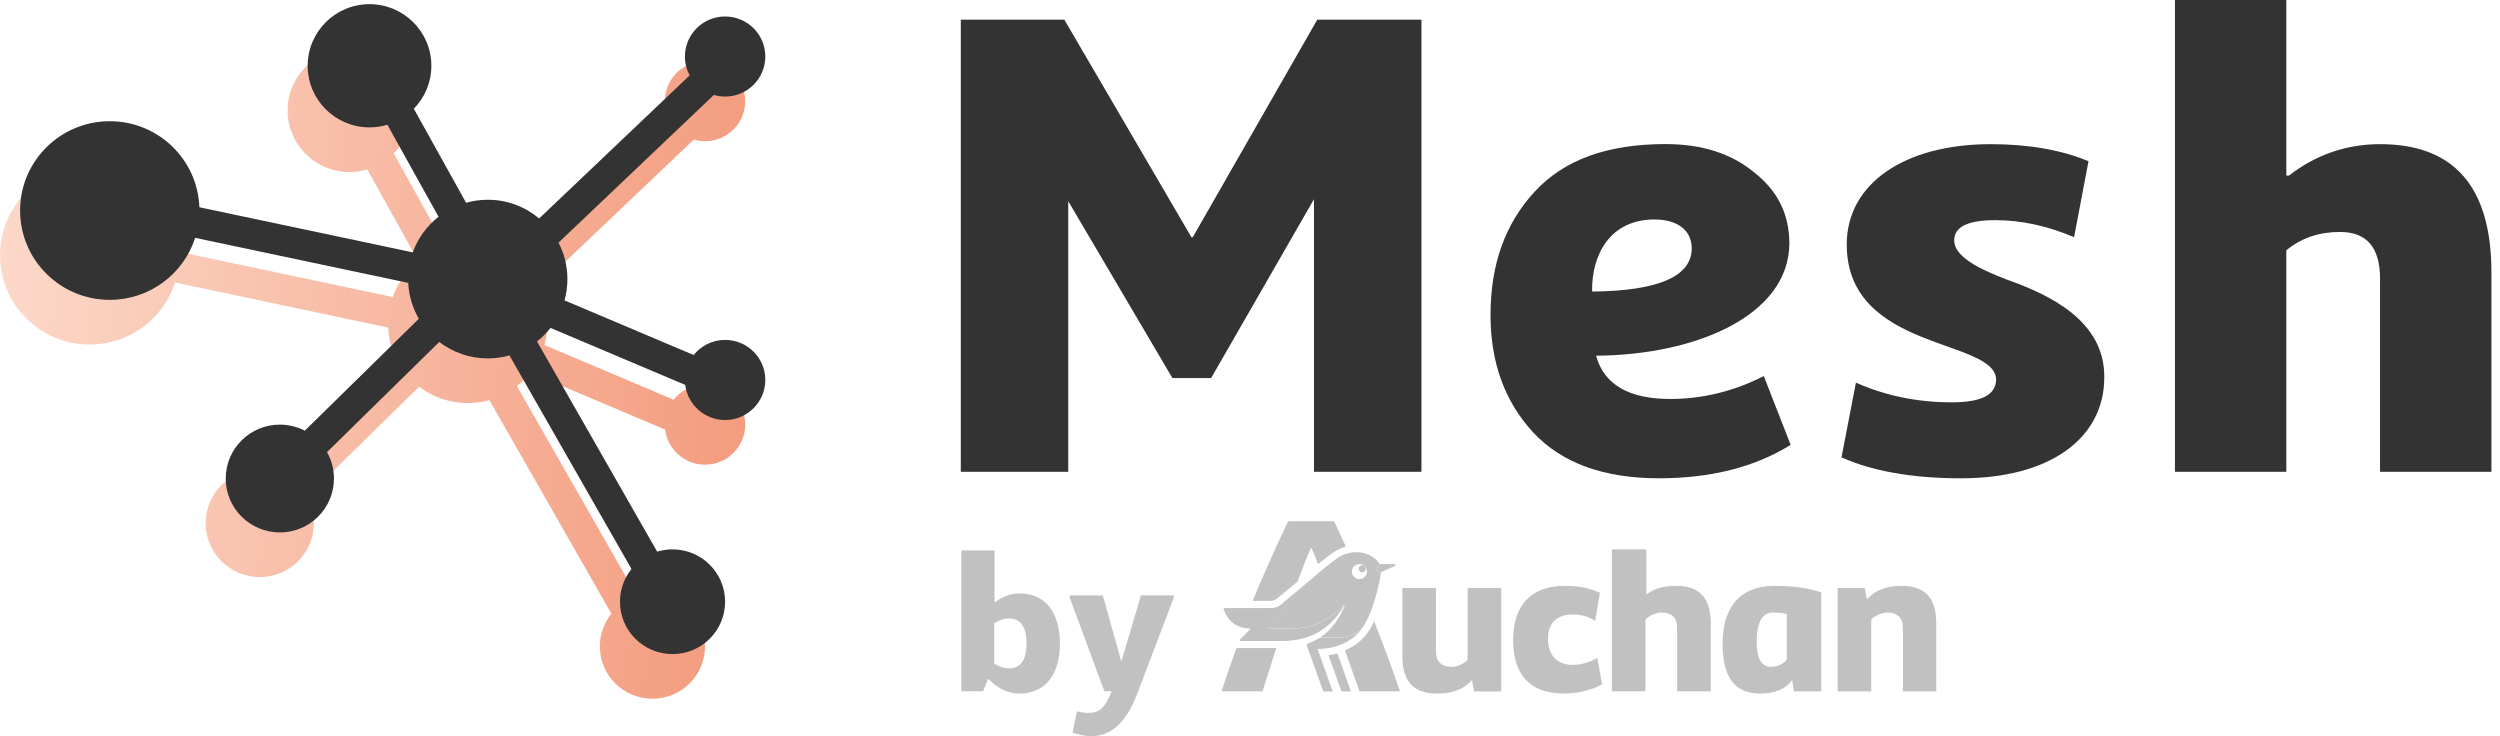
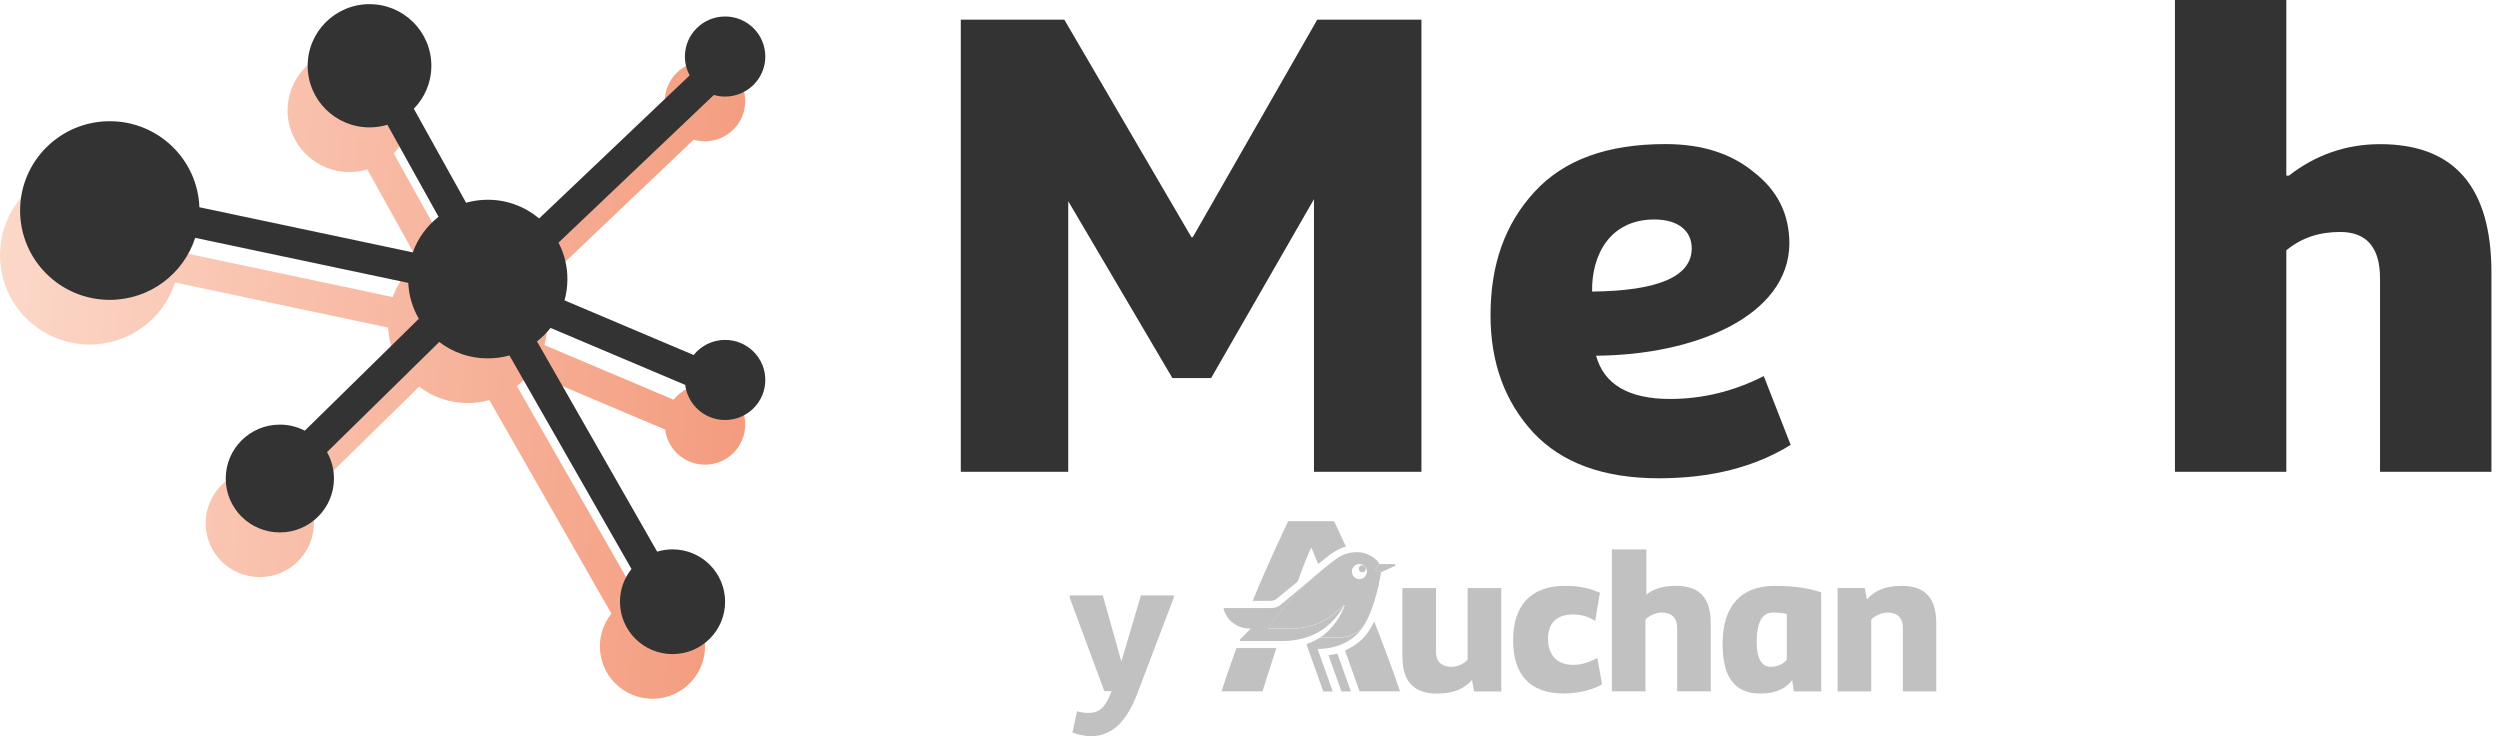
<svg xmlns="http://www.w3.org/2000/svg" width="163" height="48" viewBox="0 0 163 48" fill="none">
  <path d="M22.782 11.217C23.187 11.217 23.578 11.157 23.947 11.046L27.282 17.044C26.523 17.64 25.935 18.442 25.604 19.366L11.689 16.424C11.576 13.307 9.003 10.815 5.847 10.815C2.618 10.815 0 13.423 0 16.639C0 19.856 2.618 22.463 5.847 22.463C8.453 22.463 10.66 20.765 11.415 18.419L25.308 21.356C25.348 22.206 25.594 23.002 25.997 23.695L18.562 30.992C18.075 30.74 17.522 30.597 16.935 30.597C14.987 30.597 13.407 32.171 13.407 34.112C13.407 36.053 14.987 37.626 16.935 37.626C18.884 37.626 20.463 36.053 20.463 34.112C20.463 33.486 20.299 32.898 20.011 32.389L27.329 25.208C28.205 25.88 29.302 26.279 30.493 26.279C30.983 26.279 31.456 26.212 31.904 26.086L39.864 40.011C39.394 40.596 39.112 41.338 39.112 42.145C39.112 44.031 40.647 45.559 42.539 45.559C44.432 45.559 45.967 44.031 45.967 42.145C45.967 40.26 44.432 38.731 42.539 38.731C42.191 38.731 41.854 38.783 41.537 38.88L33.703 25.173C34.031 24.916 34.327 24.62 34.584 24.292L43.366 28.008C43.526 29.298 44.629 30.296 45.967 30.296C47.414 30.296 48.588 29.127 48.588 27.685C48.588 26.243 47.414 25.074 45.967 25.074C45.136 25.074 44.396 25.459 43.916 26.059L35.496 22.496C35.619 22.054 35.685 21.589 35.685 21.108C35.685 20.251 35.476 19.443 35.105 18.731L45.232 9.104C45.465 9.172 45.712 9.208 45.967 9.208C47.414 9.208 48.588 8.039 48.588 6.598C48.588 5.156 47.414 3.987 45.967 3.987C44.519 3.987 43.346 5.156 43.346 6.598C43.346 7.042 43.458 7.461 43.655 7.828L33.842 17.156C32.938 16.395 31.77 15.936 30.493 15.936C30.003 15.936 29.529 16.004 29.079 16.131L25.671 10.002C26.378 9.278 26.814 8.29 26.814 7.2C26.814 4.982 25.009 3.183 22.782 3.183C20.555 3.183 18.75 4.982 18.75 7.2C18.75 9.418 20.555 11.217 22.782 11.217Z" fill="url(#paint0_linear_2845_1365)" />
  <path d="M24.092 8.305C24.497 8.305 24.889 8.245 25.257 8.134L28.593 14.132C27.834 14.728 27.246 15.53 26.914 16.454L13 13.512C12.886 10.395 10.314 7.903 7.157 7.903C3.928 7.903 1.31 10.511 1.31 13.727C1.31 16.944 3.928 19.551 7.157 19.551C9.763 19.551 11.971 17.853 12.726 15.507L26.618 18.444C26.659 19.294 26.905 20.089 27.308 20.783L19.873 28.08C19.386 27.828 18.832 27.685 18.246 27.685C16.297 27.685 14.717 29.259 14.717 31.2C14.717 33.141 16.297 34.714 18.246 34.714C20.194 34.714 21.774 33.141 21.774 31.2C21.774 30.574 21.61 29.986 21.322 29.477L28.64 22.296C29.515 22.968 30.613 23.367 31.804 23.367C32.293 23.367 32.766 23.3 33.215 23.174L41.174 37.099C40.704 37.684 40.423 38.426 40.423 39.233C40.423 41.119 41.957 42.647 43.85 42.647C45.743 42.647 47.277 41.119 47.277 39.233C47.277 37.347 45.743 35.819 43.85 35.819C43.501 35.819 43.164 35.871 42.847 35.967L35.013 22.261C35.341 22.004 35.637 21.708 35.895 21.38L44.676 25.096C44.836 26.386 45.94 27.384 47.277 27.384C48.725 27.384 49.898 26.215 49.898 24.773C49.898 23.331 48.725 22.162 47.277 22.162C46.447 22.162 45.707 22.547 45.227 23.147L36.806 19.584C36.929 19.142 36.995 18.677 36.995 18.196C36.995 17.339 36.786 16.53 36.416 15.819L46.543 6.192C46.776 6.26 47.022 6.296 47.277 6.296C48.725 6.296 49.898 5.127 49.898 3.685C49.898 2.243 48.725 1.075 47.277 1.075C45.83 1.075 44.656 2.243 44.656 3.685C44.656 4.13 44.768 4.549 44.965 4.916L35.153 14.244C34.248 13.483 33.08 13.024 31.804 13.024C31.314 13.024 30.839 13.092 30.389 13.219L26.981 7.09C27.689 6.366 28.125 5.378 28.125 4.288C28.125 2.07 26.319 0.271 24.092 0.271C21.865 0.271 20.06 2.07 20.06 4.288C20.06 6.506 21.865 8.305 24.092 8.305Z" fill="#333333" />
  <path d="M69.651 30.761H62.644V1.283H69.394L77.681 15.466H77.768L85.885 1.283H92.678V30.761H85.671V12.987L78.964 24.651H76.442L69.649 13.117V30.761H69.651Z" fill="#333333" />
  <path d="M114.999 24.521L116.751 29.006C114.403 30.46 111.539 31.184 108.163 31.184C104.575 31.184 101.839 30.202 99.959 28.192C98.121 26.186 97.182 23.664 97.182 20.545C97.182 17.256 98.121 14.606 100.046 12.512C101.969 10.419 104.789 9.394 108.591 9.394C110.94 9.394 112.862 9.993 114.359 11.23C115.897 12.426 116.667 13.963 116.667 15.886C116.624 20.586 110.557 23.148 104.065 23.192C104.578 25.071 106.202 26.012 108.892 26.012C111.029 26.012 113.079 25.5 115.002 24.518L114.999 24.521ZM107.864 14.31C105.003 14.31 103.764 16.575 103.805 19.01C108.119 18.967 110.3 18.029 110.3 16.19C110.3 15.037 109.402 14.31 107.864 14.31Z" fill="#333333" />
-   <path d="M127.883 31.186C124.678 31.186 122.072 30.717 120.065 29.82L121.006 24.949C122.929 25.803 125.022 26.232 127.243 26.232C129.166 26.232 130.104 25.763 130.148 24.778C130.148 22.045 120.407 22.942 120.407 15.935C120.407 12.005 124.125 9.399 129.806 9.399C132.285 9.399 134.422 9.784 136.171 10.511L135.23 15.466C133.521 14.739 131.813 14.354 130.104 14.354C128.309 14.354 127.414 14.782 127.414 15.677C127.414 16.702 128.952 17.513 130.875 18.24C133.651 19.222 137.239 20.93 137.199 24.605C137.199 28.578 133.651 31.184 127.886 31.184L127.883 31.186Z" fill="#333333" />
  <path d="M149.068 30.761H141.806V0H149.068V11.45H149.239C150.991 10.083 152.998 9.399 155.178 9.399C160.005 9.399 162.441 12.176 162.441 17.774V30.761H155.178V18.159C155.178 16.152 154.324 15.124 152.572 15.124C151.205 15.124 150.053 15.509 149.068 16.32V30.761Z" fill="#333333" />
-   <path d="M66.468 45.22C65.741 45.22 65.066 44.9 64.453 44.277H64.415L64.095 45.069H62.679V35.886H64.846V39.252H64.898C65.37 38.883 65.904 38.69 66.479 38.69C68.125 38.69 69.106 39.902 69.106 41.955C69.106 44.008 68.138 45.22 66.468 45.22ZM65.793 43.574C66.544 43.574 66.929 43.04 66.929 41.955C66.929 40.87 66.546 40.323 65.793 40.323C65.462 40.323 65.142 40.426 64.824 40.629V43.257C65.144 43.474 65.462 43.577 65.793 43.577V43.574Z" fill="#C1C1C1" />
  <path d="M69.925 47.77L70.218 46.378C70.46 46.443 70.715 46.481 70.983 46.481C71.634 46.481 72.016 46.175 72.385 45.296L72.475 45.066H72.003L69.746 38.969V38.818H71.902L73.101 43.089H73.125L74.389 38.818H76.531V38.969L74.197 45.104C73.483 47.054 72.502 47.997 71.135 47.997C70.766 47.997 70.357 47.921 69.923 47.767L69.925 47.77Z" fill="#C1C1C1" />
  <path fill-rule="evenodd" clip-rule="evenodd" d="M90.929 36.778H89.944L89.706 37.074C89.662 37.117 89.679 37.158 89.719 37.172L90.042 37.312L90.956 36.892C91.013 36.865 90.999 36.781 90.929 36.781M87.276 41.57H86.069C85.76 41.752 85.662 41.809 85.226 41.977C85.196 41.988 85.182 42.018 85.199 42.061L86.278 45.082H86.896L85.906 42.316C86.549 42.316 88.09 42.145 88.922 40.8C88.672 41.191 88.068 41.573 87.279 41.573M86.62 42.725L87.463 45.085H88.081L87.197 42.611C87.029 42.652 86.831 42.696 86.622 42.723M87.455 39.78C87.52 39.68 87.585 39.58 87.645 39.474C87.618 39.46 87.593 39.463 87.563 39.49C86.313 40.811 85.106 40.979 84.179 40.979H82.761C82.717 40.979 82.682 40.925 82.712 40.884C83.81 39.365 85.028 38.18 85.923 37.407L83.544 39.395C83.363 39.55 83.138 39.648 82.828 39.648H79.837C79.753 39.648 79.78 39.718 79.794 39.759C80.005 40.404 80.567 40.982 81.548 40.982L80.846 41.698C80.819 41.725 80.819 41.795 80.889 41.795H83.558C85.486 41.795 86.674 40.957 87.452 39.78" fill="#C1C1C1" />
  <path fill-rule="evenodd" clip-rule="evenodd" d="M88.287 37.614C88.095 37.421 88.095 37.112 88.287 36.919C88.48 36.727 88.789 36.727 88.982 36.919C89.174 37.112 89.174 37.421 88.982 37.614C88.789 37.806 88.48 37.806 88.287 37.614ZM88.919 40.795C89.752 39.45 90.042 37.31 90.042 37.31L89.719 37.169C89.676 37.155 89.662 37.112 89.706 37.071L89.944 36.776C89.79 36.48 89.256 36.003 88.469 36.003C88.003 36.003 87.593 36.127 87.227 36.366C87.227 36.366 86.693 36.73 85.917 37.399C85.022 38.172 83.805 39.36 82.706 40.876C82.677 40.919 82.712 40.971 82.755 40.971H84.174C85.101 40.971 86.308 40.803 87.558 39.482C87.585 39.455 87.609 39.452 87.639 39.466C87.666 39.479 87.672 39.512 87.658 39.539C87.463 40.016 86.969 40.984 86.072 41.562H87.279C88.068 41.562 88.672 41.18 88.922 40.789L88.919 40.795ZM87.696 42.419L88.643 45.077H91.281C90.734 43.447 90.142 41.917 89.594 40.513C89.139 41.456 88.705 41.928 87.696 42.419ZM79.645 45.077H82.313L83.216 42.254H80.618C80.309 43.097 79.981 44.024 79.645 45.077ZM83.26 39.024L84.607 37.915C84.889 37.142 85.182 36.355 85.492 35.696C85.646 36.046 85.79 36.399 85.944 36.778C86.685 36.171 87.138 35.807 87.751 35.634C87.371 34.804 87.108 34.235 86.98 33.982H83.989C83.737 34.517 82.782 36.496 81.671 39.178H82.752C82.948 39.178 83.119 39.151 83.257 39.024H83.26ZM116.502 43.013C116.306 43.238 115.981 43.477 115.449 43.477C114.861 43.477 114.536 42.929 114.536 41.877C114.536 40.586 114.885 39.938 115.588 39.938C115.995 39.938 116.206 39.965 116.499 40.035V43.013H116.502ZM112.312 41.961C112.312 44.236 113.155 45.22 114.785 45.22C115.783 45.22 116.469 44.884 116.849 44.336L116.96 45.079H118.744V38.62C118.028 38.395 117.215 38.199 115.683 38.199C113.505 38.199 112.312 39.534 112.312 41.963V41.961ZM123.997 38.197C122.858 38.197 122.199 38.546 121.722 39.081L121.581 38.338H119.813V45.079H122.004V40.401C122.186 40.176 122.663 39.938 123.056 39.938C123.702 39.938 124.068 40.288 124.068 40.922V45.079H126.245V40.626C126.245 38.997 125.516 38.197 123.997 38.197ZM109.28 38.197C108.382 38.197 107.791 38.408 107.341 38.772V35.821H105.093V45.077H107.284V40.399C107.466 40.174 107.946 39.935 108.339 39.935C108.984 39.935 109.35 40.285 109.35 40.919V45.077H111.542V40.624C111.542 38.994 110.812 38.194 109.28 38.194V38.197ZM102.574 43.352C101.491 43.352 100.93 42.677 100.93 41.651C100.93 40.626 101.491 40.065 102.56 40.065C103.135 40.065 103.599 40.22 104.005 40.485L104.315 38.647C103.723 38.395 103.094 38.197 102.026 38.197C99.848 38.197 98.655 39.447 98.655 41.736C98.655 44.024 99.778 45.218 101.969 45.218C103.021 45.218 104.032 44.895 104.456 44.613L104.146 42.899C103.656 43.151 103.178 43.349 102.574 43.349V43.352ZM95.691 43.016C95.509 43.241 95.032 43.479 94.639 43.479C93.993 43.479 93.627 43.13 93.627 42.498V38.34H91.436V42.793C91.436 44.423 92.165 45.223 93.698 45.223C94.837 45.223 95.496 44.87 95.973 44.339L96.114 45.082H97.882V38.34H95.691V43.018V43.016Z" fill="#C1C1C1" />
  <path fill-rule="evenodd" clip-rule="evenodd" d="M88.656 36.922C88.567 37.011 88.567 37.158 88.656 37.248C88.746 37.337 88.892 37.337 88.982 37.248C89.071 37.158 89.071 37.011 88.982 36.922C88.892 36.833 88.746 36.833 88.656 36.922Z" fill="#C1C1C1" />
  <defs>
    <linearGradient id="paint0_linear_2845_1365" x1="1.05244e-07" y1="5.599" x2="52.113" y2="9.43" gradientUnits="userSpaceOnUse">
      <stop stop-color="#FCD9CA" />
      <stop offset="1" stop-color="#F3997B" />
    </linearGradient>
  </defs>
</svg>